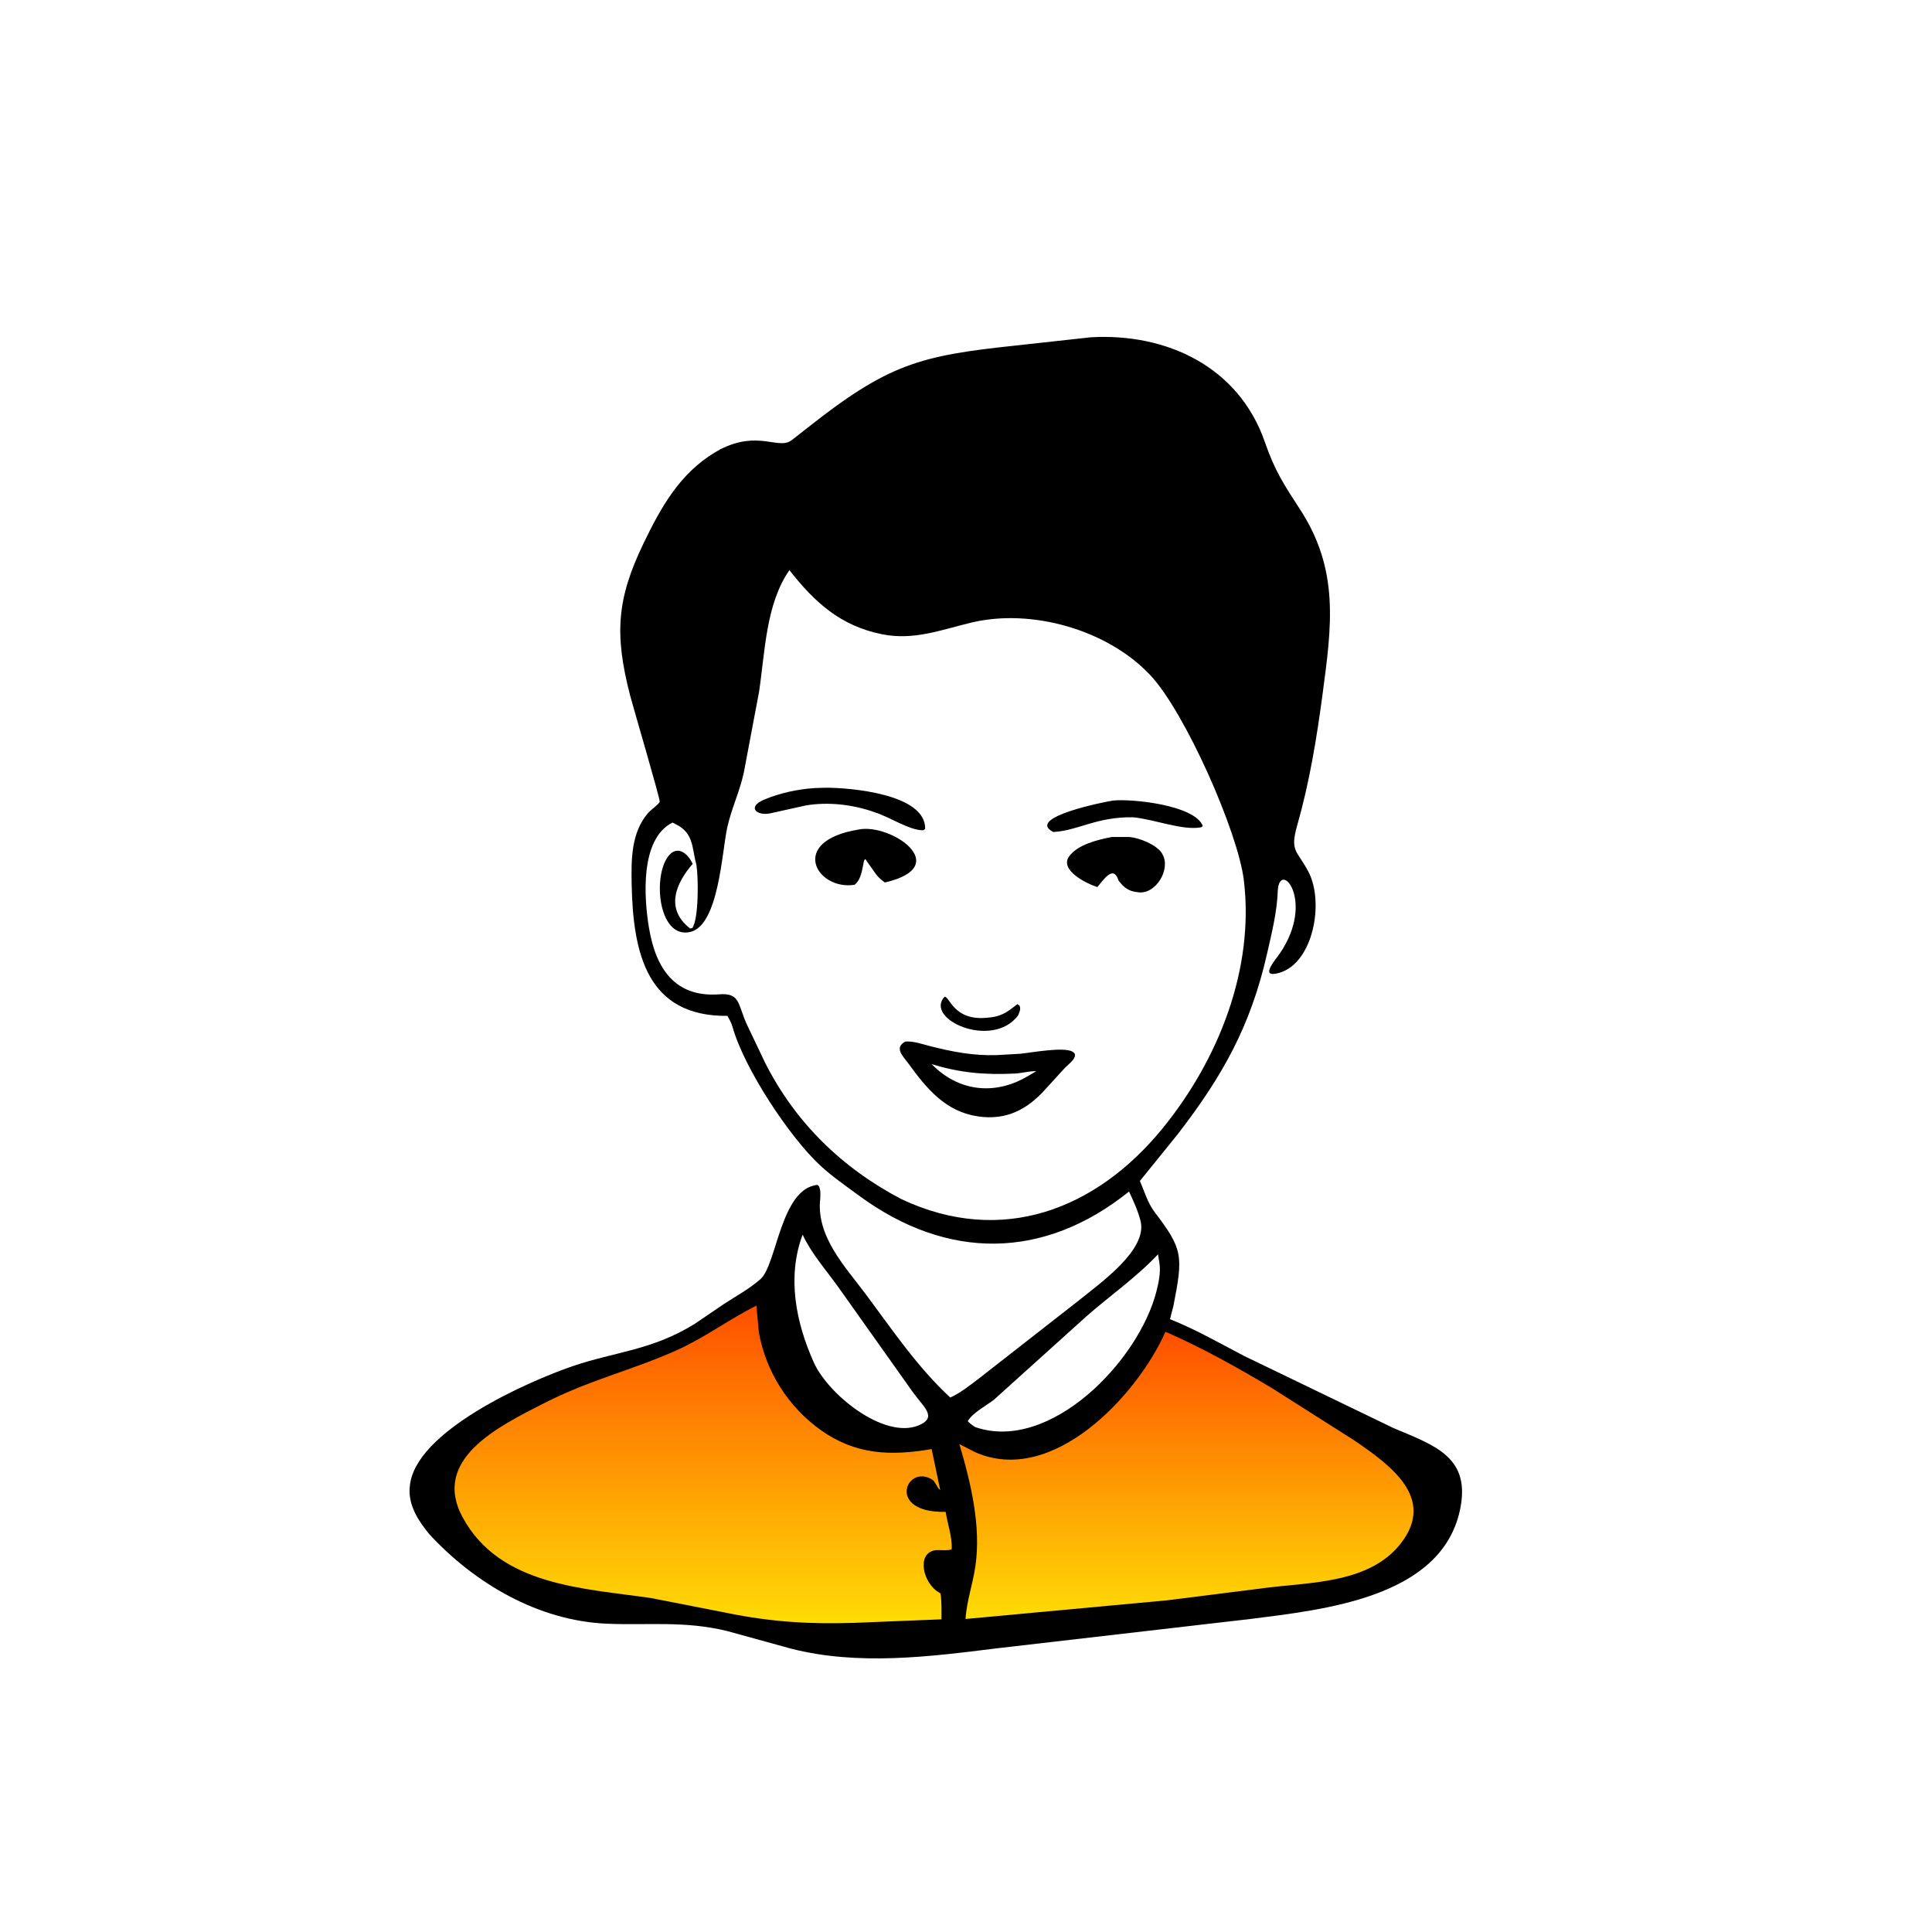
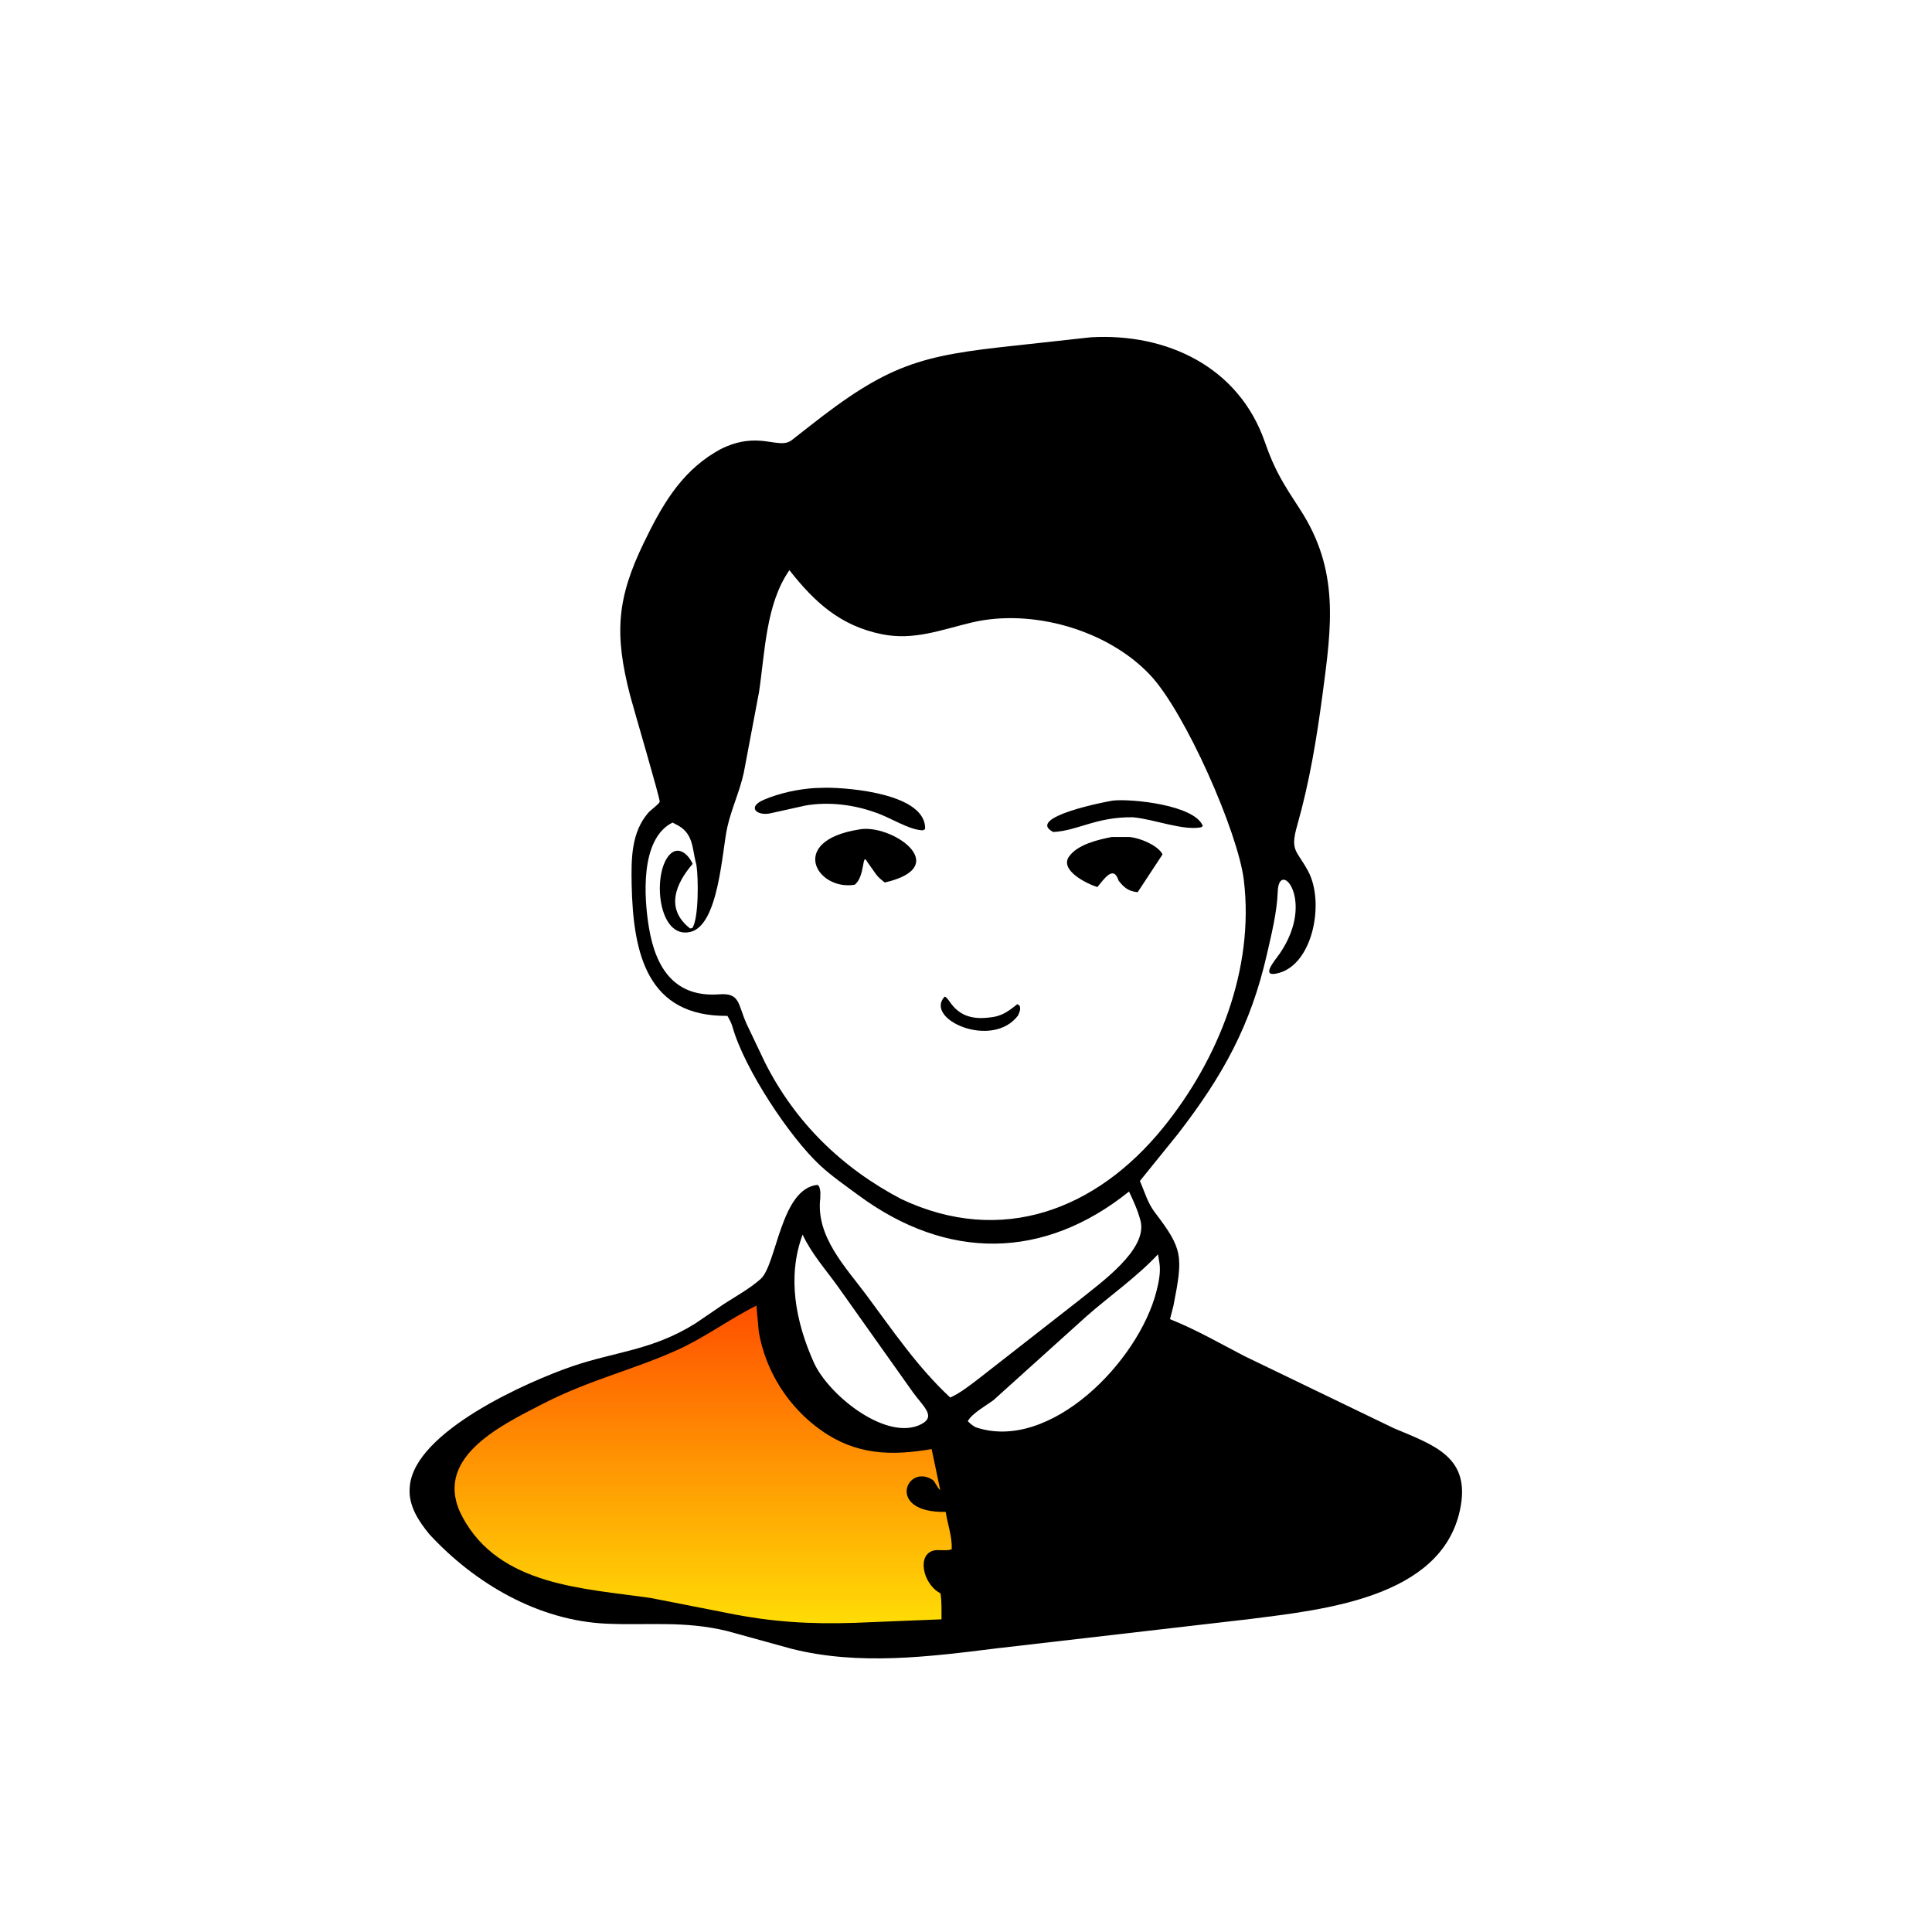
<svg xmlns="http://www.w3.org/2000/svg" width="50" height="50" viewBox="0 0 50 50" fill="none">
  <path d="M28.229 8.729C30.181 8.616 32.056 9.482 32.735 11.441C32.993 12.185 33.218 12.526 33.647 13.186C34.667 14.755 34.463 16.201 34.229 17.957C34.075 19.113 33.892 20.233 33.572 21.359C33.379 22.039 33.562 21.998 33.856 22.549C34.282 23.346 33.986 24.927 33.107 25.177C32.576 25.329 33.003 24.848 33.119 24.679C34.063 23.3 33.098 22.213 33.068 23.072C33.049 23.603 32.909 24.165 32.791 24.683C32.37 26.534 31.656 27.83 30.48 29.352L29.5 30.564C29.622 30.839 29.698 31.127 29.884 31.372C30.611 32.326 30.624 32.496 30.368 33.796L30.279 34.14C30.952 34.408 31.565 34.763 32.206 35.096L36.072 36.962C37.146 37.415 38.081 37.715 37.781 39.092C37.288 41.349 34.261 41.657 32.361 41.899L25.794 42.659C24.038 42.878 22.224 43.109 20.484 42.67L18.811 42.209C17.699 41.941 16.785 42.068 15.7 42.021C13.931 41.944 12.287 40.98 11.111 39.705C10.833 39.366 10.569 38.968 10.602 38.508L10.605 38.477C10.713 37.041 13.702 35.739 14.812 35.359C15.931 34.976 16.867 34.951 17.983 34.259L18.74 33.744C19.057 33.54 19.396 33.354 19.681 33.104C20.105 32.732 20.197 30.766 21.155 30.664L21.196 30.701C21.219 30.764 21.231 30.81 21.231 30.877L21.229 31.007C21.109 31.997 21.879 32.785 22.421 33.514C23.105 34.433 23.747 35.385 24.592 36.168C24.858 36.049 25.1 35.852 25.332 35.677L27.931 33.647C28.454 33.219 29.713 32.345 29.516 31.592C29.444 31.319 29.338 31.09 29.219 30.837C27.015 32.607 24.517 32.63 22.216 30.932C21.879 30.683 21.525 30.44 21.218 30.154C20.438 29.429 19.263 27.662 18.958 26.577C18.928 26.471 18.879 26.386 18.826 26.291C16.754 26.31 16.383 24.695 16.347 22.881C16.335 22.238 16.334 21.537 16.783 21.028C16.843 20.96 17.048 20.817 17.073 20.75C17.094 20.697 16.377 18.27 16.307 17.998C15.894 16.4 15.966 15.488 16.658 14.055C17.108 13.124 17.591 12.257 18.504 11.707L18.641 11.628C19.637 11.127 20.141 11.65 20.486 11.394L20.891 11.077C22.99 9.416 23.807 9.205 26.282 8.943L28.229 8.729ZM20.43 14.756C19.818 15.631 19.798 16.887 19.643 17.912L19.25 19.993C19.145 20.48 18.93 20.928 18.822 21.411C18.683 22.033 18.603 23.956 17.859 24.12C17.026 24.305 16.876 22.619 17.324 22.125C17.556 21.87 17.817 22.112 17.926 22.357C17.497 22.854 17.2 23.515 17.859 24.028L17.916 24.019C18.086 23.777 18.076 22.71 18.024 22.388L18.001 22.295C17.912 21.929 17.939 21.544 17.485 21.33L17.405 21.288C16.556 21.711 16.667 23.249 16.796 24.015C16.975 25.087 17.485 25.818 18.615 25.733C19.156 25.692 19.092 25.982 19.319 26.492L19.798 27.498C20.582 29.052 21.792 30.229 23.329 31.034C25.929 32.258 28.38 31.302 30.094 29.194C31.531 27.428 32.47 25.079 32.19 22.775C32.039 21.535 30.672 18.428 29.763 17.466C28.657 16.294 26.698 15.743 25.15 16.11C24.356 16.299 23.649 16.583 22.815 16.412C21.752 16.195 21.085 15.591 20.43 14.756ZM29.969 32.461C29.417 33.052 28.73 33.528 28.121 34.063L25.714 36.233C25.523 36.376 25.157 36.576 25.046 36.78C25.109 36.843 25.166 36.891 25.244 36.935C27.169 37.594 29.469 35.236 29.93 33.414C29.987 33.19 30.044 32.917 30.006 32.686L29.969 32.461ZM20.772 31.951C20.363 33.045 20.594 34.217 21.06 35.257C21.432 36.088 22.865 37.245 23.763 36.894C24.276 36.683 23.91 36.426 23.625 36.03L21.678 33.286C21.373 32.863 20.989 32.426 20.772 31.951Z" fill="black" />
-   <path d="M30.162 34.465C31.122 34.886 32.037 35.397 32.935 35.935L35.057 37.283C35.981 37.917 37.168 38.767 36.255 39.941C35.456 40.968 33.959 40.945 32.788 41.09L30.214 41.415L24.987 41.899C25.021 41.425 25.172 41.006 25.241 40.546C25.398 39.507 25.124 38.37 24.828 37.373L25.226 37.577C27.239 38.482 29.442 36.098 30.162 34.465Z" fill="url(#paint0_linear_305_493)" />
  <path d="M19.576 33.789L19.637 34.465C19.813 35.491 20.404 36.419 21.253 37.018C22.156 37.657 23.063 37.681 24.111 37.502L24.333 38.563C24.249 38.505 24.208 38.344 24.13 38.295C23.455 37.867 22.918 39.161 24.474 39.127C24.524 39.445 24.643 39.766 24.631 40.088C24.573 40.145 24.294 40.105 24.196 40.121C23.719 40.202 23.875 40.969 24.311 41.22L24.34 41.237C24.375 41.456 24.364 41.686 24.366 41.908L22.119 41.999C20.958 42.037 19.972 41.977 18.835 41.747L16.847 41.357C15.101 41.103 12.934 41.044 11.973 39.268C11.156 37.76 12.92 36.909 14.044 36.333C15.26 35.709 16.317 35.476 17.5 34.95C18.228 34.626 18.864 34.145 19.576 33.789Z" fill="url(#paint1_linear_305_493)" />
  <path d="M24.446 25.794C24.585 25.798 24.687 26.442 25.585 26.335L25.621 26.331C25.718 26.32 25.797 26.306 25.889 26.269L25.928 26.253C26.079 26.19 26.201 26.087 26.329 25.987L26.387 26.027C26.424 26.124 26.383 26.194 26.346 26.283C25.671 27.169 23.909 26.372 24.446 25.794Z" fill="black" />
  <path d="M28.808 20.718C29.299 20.668 30.916 20.834 31.129 21.375L31.091 21.409C30.618 21.506 29.859 21.197 29.319 21.151C28.372 21.137 27.897 21.499 27.258 21.532C26.521 21.153 28.634 20.742 28.808 20.718Z" fill="black" />
  <path d="M21.083 20.395L21.369 20.386C21.994 20.385 23.967 20.545 23.943 21.455L23.89 21.488C23.538 21.49 23.022 21.145 22.651 21.026C22.091 20.823 21.438 20.744 20.85 20.846L19.922 21.052C19.582 21.116 19.326 20.886 19.773 20.696C20.175 20.525 20.648 20.423 21.083 20.395Z" fill="black" />
-   <path d="M28.775 21.661L29.241 21.662C29.501 21.69 29.918 21.857 30.067 22.076L30.086 22.112C30.304 22.498 29.915 23.141 29.472 23.094L29.443 23.09C29.203 23.065 29.091 22.973 28.949 22.791C28.816 22.369 28.567 22.762 28.399 22.957C28.118 22.869 27.415 22.519 27.668 22.165C27.893 21.852 28.42 21.73 28.775 21.661Z" fill="black" />
+   <path d="M28.775 21.661L29.241 21.662C29.501 21.69 29.918 21.857 30.067 22.076L30.086 22.112L29.443 23.09C29.203 23.065 29.091 22.973 28.949 22.791C28.816 22.369 28.567 22.762 28.399 22.957C28.118 22.869 27.415 22.519 27.668 22.165C27.893 21.852 28.42 21.73 28.775 21.661Z" fill="black" />
  <path d="M22.224 21.468C23.047 21.298 24.707 22.422 22.899 22.839C22.813 22.771 22.729 22.709 22.666 22.618L22.443 22.302C22.303 22.033 22.395 22.692 22.116 22.898C21.137 23.055 20.38 21.765 22.224 21.468Z" fill="black" />
-   <path d="M23.43 26.955C23.654 26.942 23.852 27.018 24.064 27.072C24.642 27.219 25.189 27.326 25.789 27.306L26.394 27.272C26.695 27.243 27.535 27.083 27.762 27.22C27.95 27.333 27.642 27.548 27.558 27.638L27.062 28.182C26.591 28.71 26.049 29.001 25.309 28.892C24.468 28.768 23.983 28.174 23.51 27.525C23.364 27.325 23.133 27.116 23.43 26.955ZM24.112 27.539C24.786 28.235 25.716 28.361 26.574 27.866L26.82 27.722C26.645 27.716 26.437 27.776 26.256 27.784C25.486 27.82 24.849 27.767 24.112 27.539Z" fill="black" />
  <defs>
    <linearGradient id="paint0_linear_305_493" x1="30.706" y1="34.465" x2="30.706" y2="41.899" gradientUnits="userSpaceOnUse">
      <stop stop-color="#FF4F00" />
      <stop offset="1" stop-color="#FFDC05" />
    </linearGradient>
    <linearGradient id="paint1_linear_305_493" x1="18.198" y1="33.789" x2="18.198" y2="42.009" gradientUnits="userSpaceOnUse">
      <stop stop-color="#FF4F00" />
      <stop offset="1" stop-color="#FFDC05" />
    </linearGradient>
  </defs>
</svg>